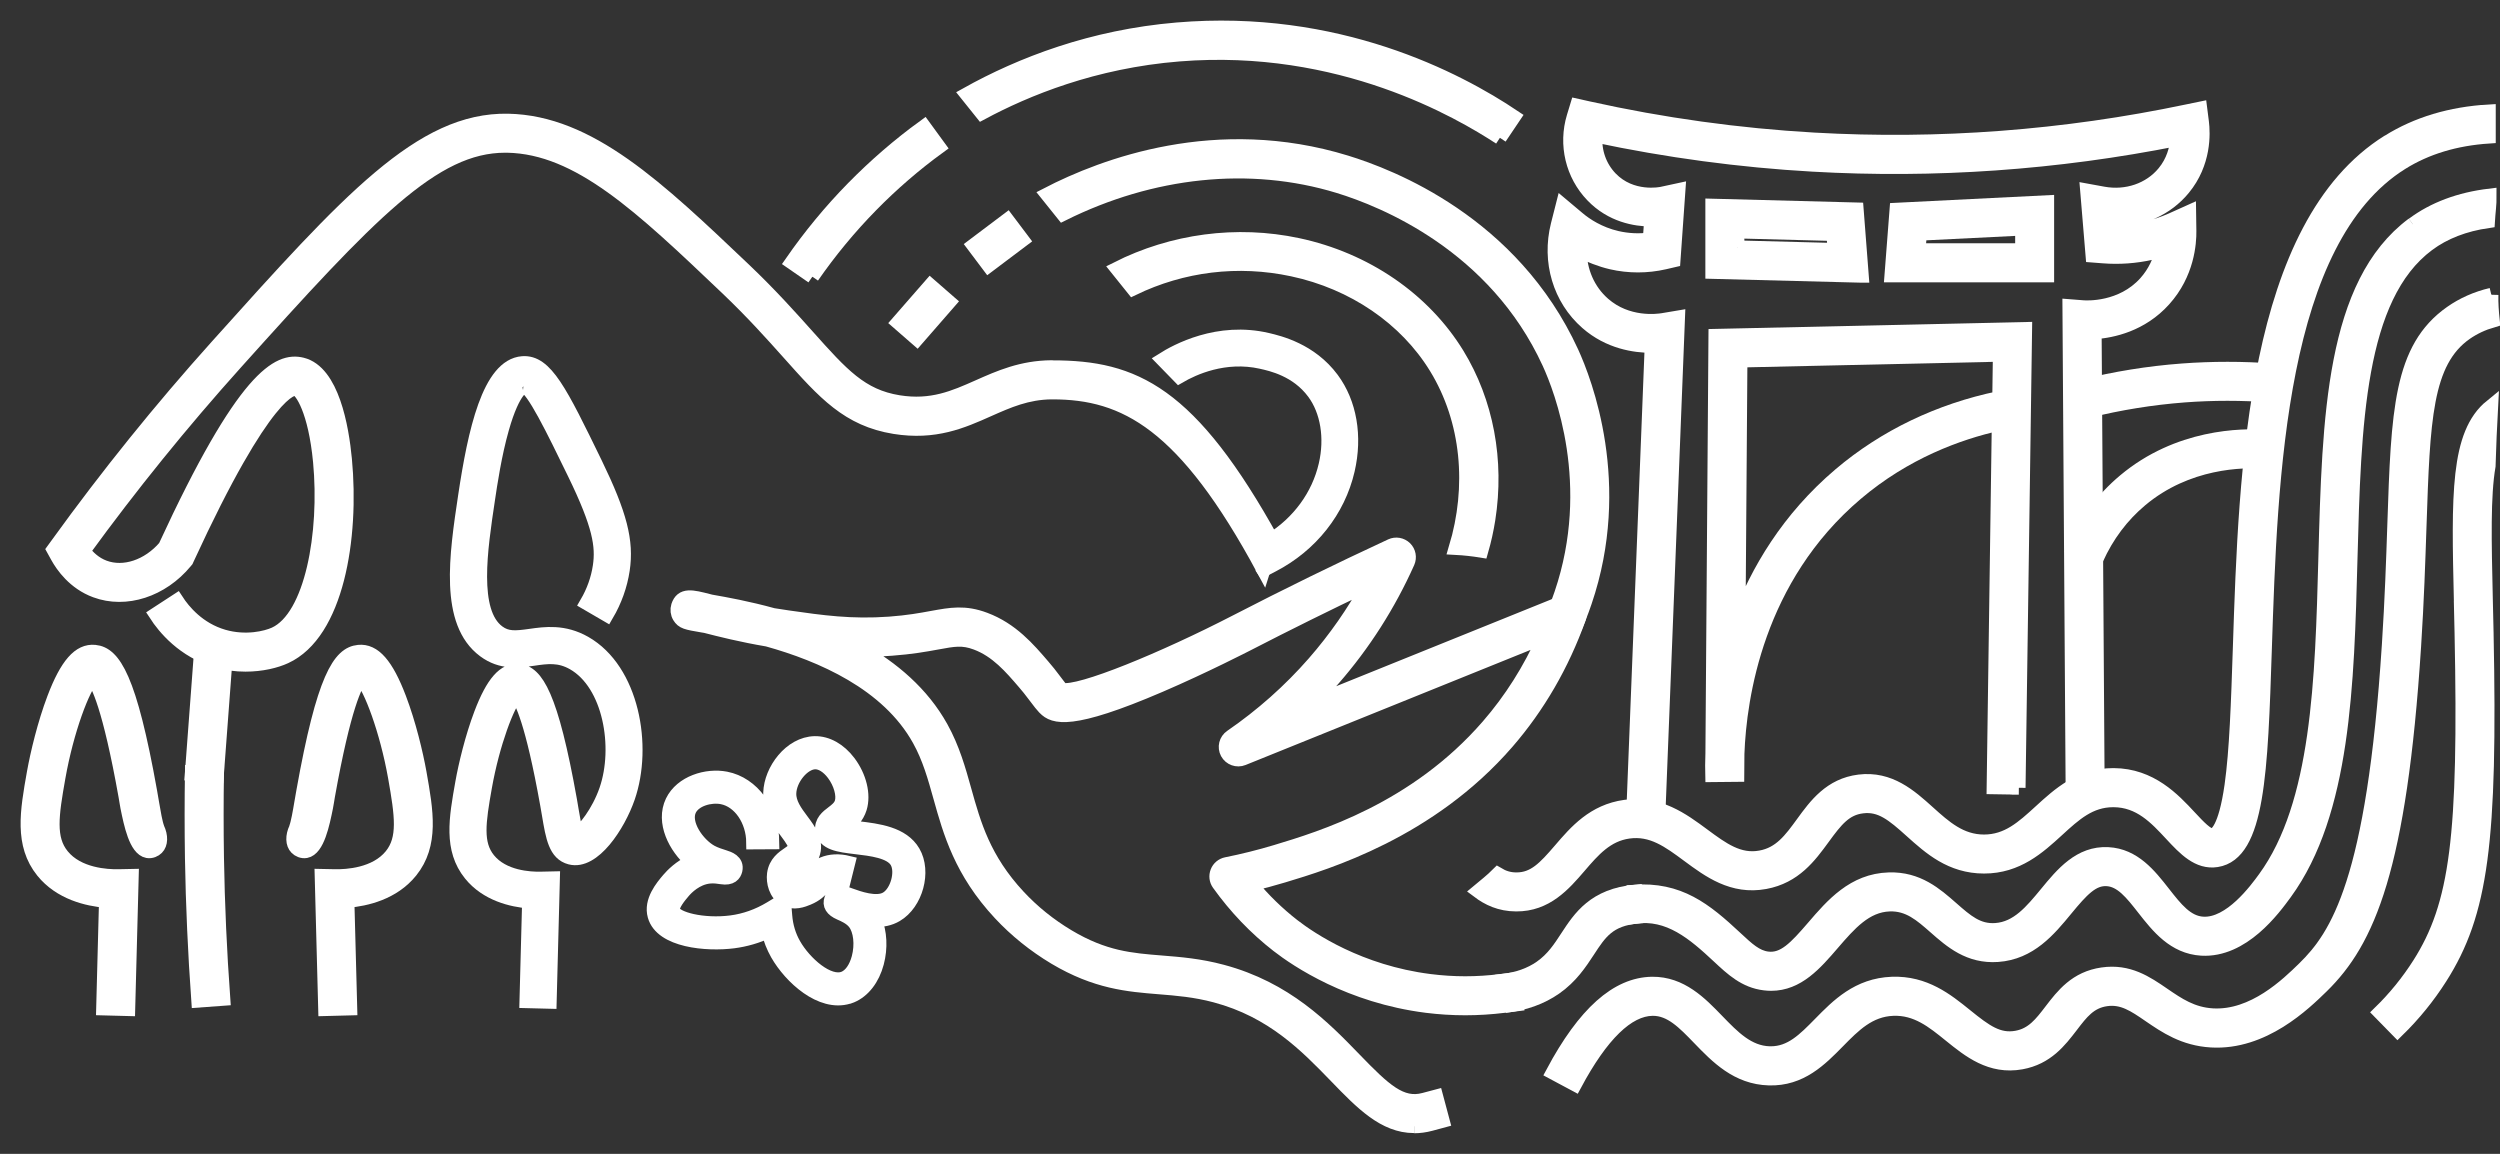
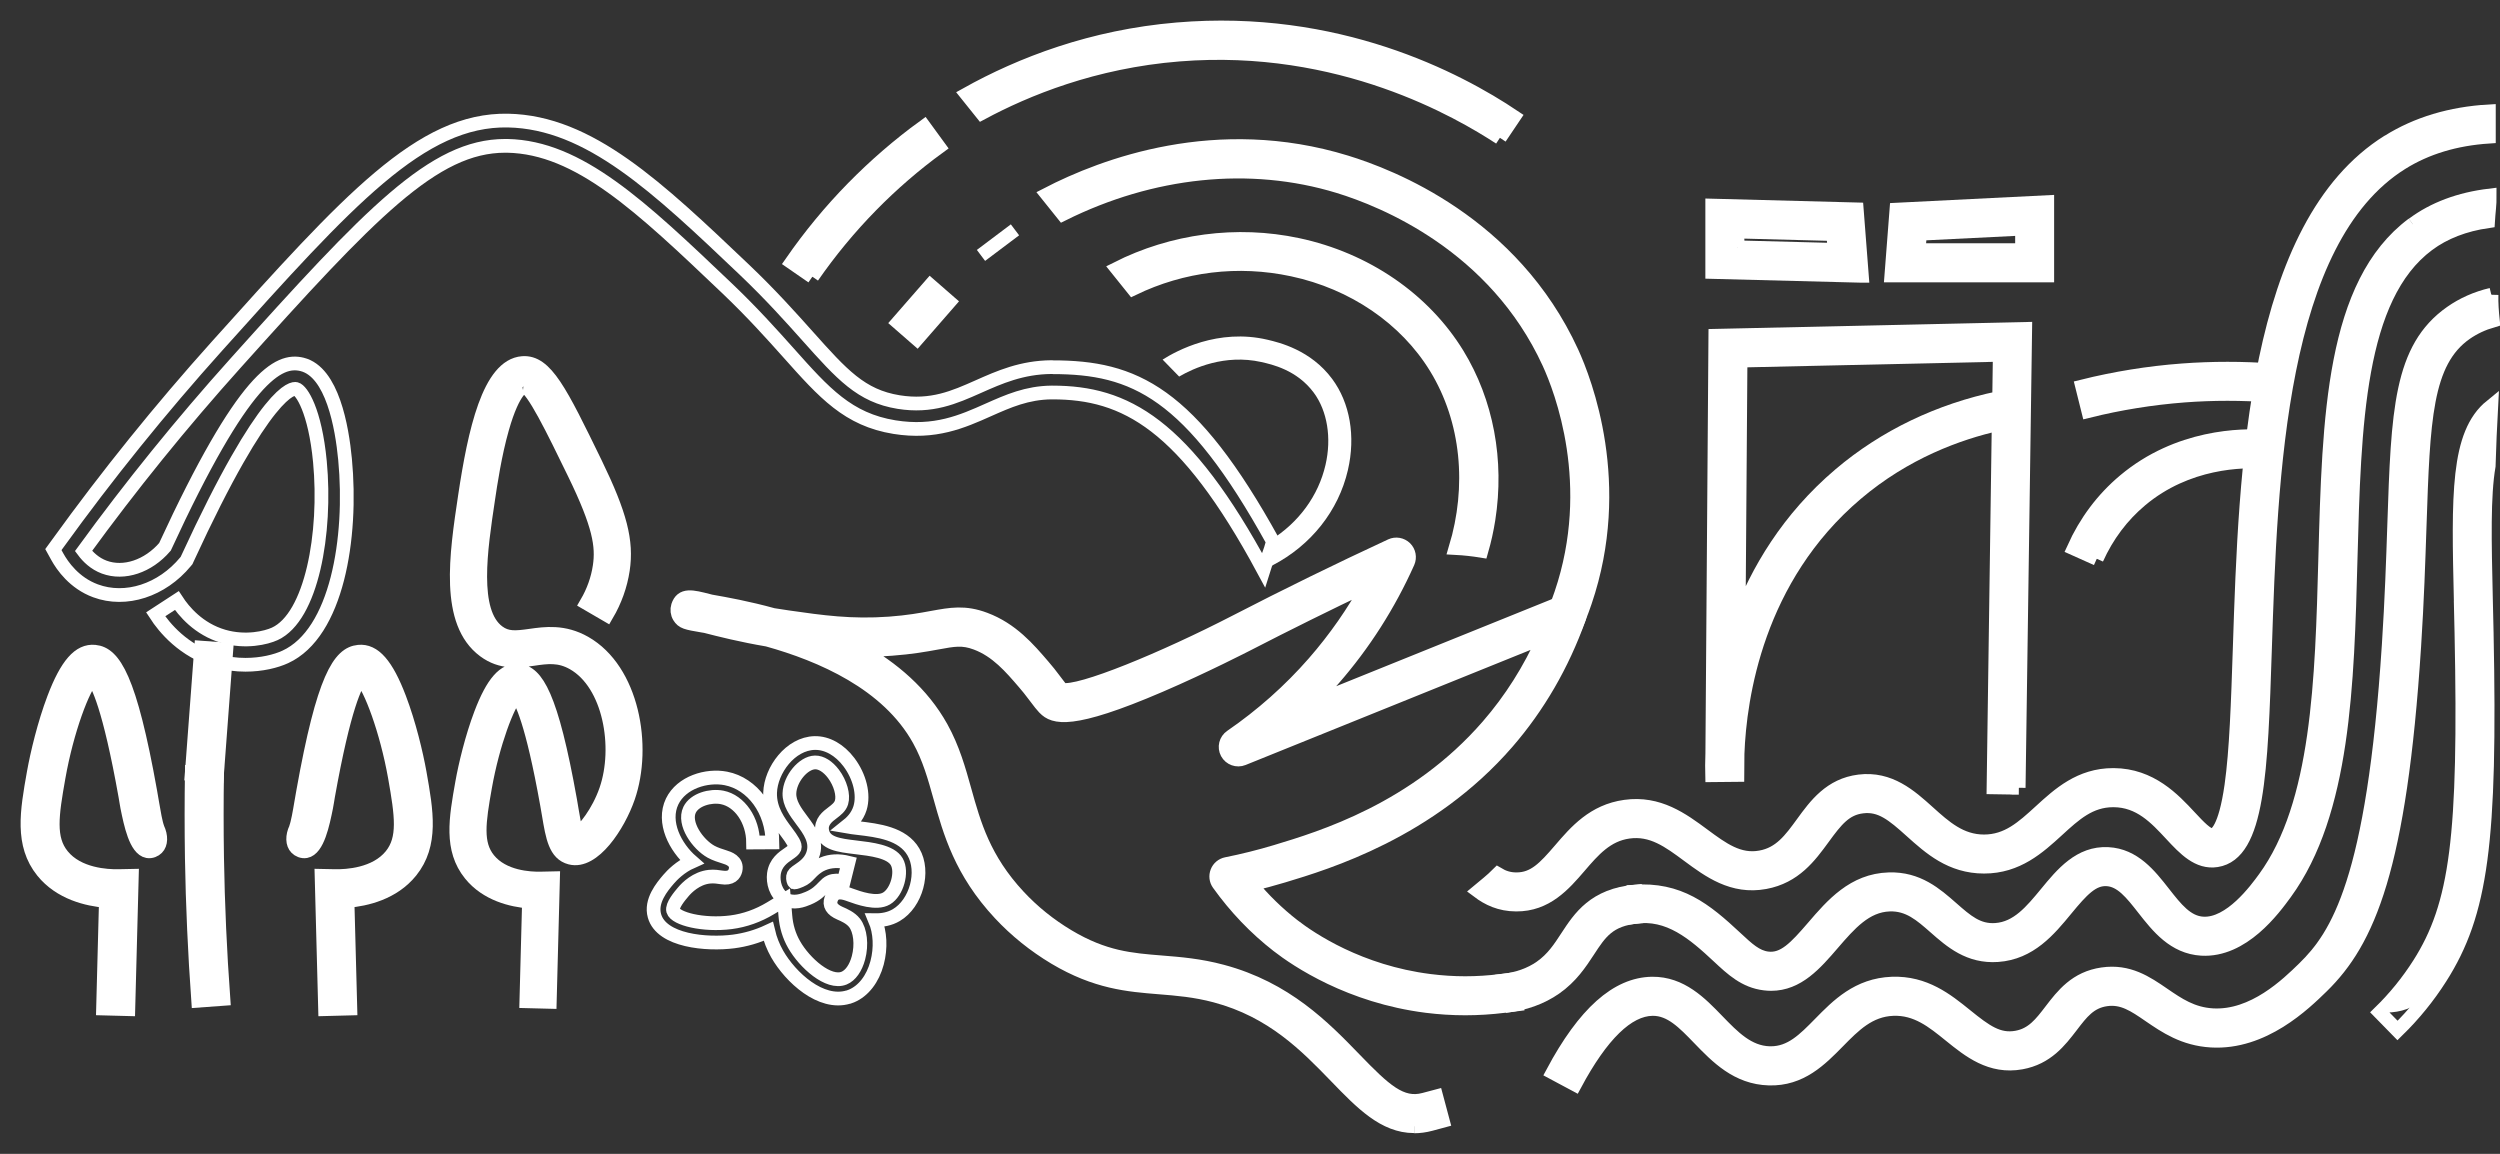
<svg xmlns="http://www.w3.org/2000/svg" width="91" height="42" viewBox="0 0 91 42" fill="none">
  <rect x="0" y="0" width="91" height="42" fill="#333333" stroke="none" />
  <path d="M20.012 36.468L19.159 36.446L19.255 32.818C18.631 32.767 17.715 32.556 17.122 31.821C16.39 30.915 16.59 29.794 16.821 28.494C16.937 27.842 17.177 26.84 17.5 25.987C17.932 24.846 18.359 24.36 18.883 24.413C19.529 24.478 20.067 25.289 20.754 29.134C20.778 29.268 20.798 29.396 20.819 29.518C20.871 29.828 20.934 30.204 21.001 30.367C21.251 30.226 21.779 29.57 22.062 28.75C22.596 27.2 22.2 24.899 20.867 24.141C20.355 23.851 19.919 23.911 19.415 23.985C18.869 24.062 18.249 24.149 17.625 23.686C16.234 22.652 16.602 20.21 16.925 18.055C17.276 15.711 17.8 13.306 19.021 13.215C19.868 13.154 20.398 14.239 21.676 16.865C22.578 18.722 22.829 19.701 22.673 20.741C22.588 21.309 22.391 21.864 22.086 22.384L21.349 21.955C21.599 21.527 21.759 21.076 21.828 20.613C21.938 19.879 21.824 19.124 20.906 17.237C20.128 15.638 19.395 14.129 19.076 14.064C19.078 14.064 18.702 14.109 18.279 15.602C18.011 16.544 17.853 17.608 17.768 18.181C17.494 20.003 17.152 22.27 18.133 23.001C18.458 23.243 18.771 23.213 19.293 23.14C19.842 23.062 20.524 22.965 21.288 23.399C23.022 24.387 23.512 27.157 22.866 29.028C22.515 30.044 21.603 31.443 20.756 31.22C20.215 31.078 20.114 30.482 19.976 29.658C19.955 29.54 19.935 29.414 19.911 29.282C19.372 26.268 18.974 25.496 18.804 25.299C18.485 25.614 17.938 27.068 17.658 28.642C17.426 29.946 17.319 30.71 17.784 31.285C18.31 31.937 19.287 31.988 19.683 31.979L20.13 31.969L20.012 36.468Z" fill="white" stroke="white" stroke-width="0.5" />
  <path d="M7.323 23.573L6.978 28.175L7.895 28.244L8.24 23.642L7.323 23.573Z" fill="white" stroke="white" stroke-width="0.5" />
  <path d="M5.739 30.147C5.668 29.973 5.599 29.566 5.542 29.231C5.52 29.101 5.497 28.963 5.471 28.817C4.73 24.667 4.149 23.791 3.452 23.723C2.887 23.666 2.428 24.19 1.961 25.421C1.612 26.343 1.354 27.423 1.228 28.126C0.978 29.53 0.765 30.74 1.553 31.717C2.195 32.511 3.184 32.737 3.854 32.794L3.751 36.71L4.671 36.734L4.799 31.88L4.317 31.89C3.891 31.898 2.837 31.843 2.268 31.14C1.766 30.521 1.884 29.694 2.134 28.289C2.434 26.59 3.026 25.02 3.369 24.681C3.554 24.892 3.982 25.725 4.563 28.979C4.592 29.136 4.6 29.219 4.632 29.384C4.756 29.993 4.941 30.905 5.37 30.984C5.506 31.008 5.64 30.945 5.715 30.868C5.865 30.718 5.873 30.434 5.737 30.147" fill="white" />
  <path d="M5.739 30.147C5.668 29.973 5.599 29.566 5.542 29.231C5.52 29.101 5.497 28.963 5.471 28.817C4.73 24.667 4.149 23.791 3.452 23.723C2.887 23.666 2.428 24.19 1.961 25.421C1.612 26.343 1.354 27.423 1.228 28.126C0.978 29.53 0.765 30.74 1.553 31.717C2.195 32.511 3.184 32.737 3.854 32.794L3.751 36.71L4.671 36.734L4.799 31.88L4.317 31.89C3.891 31.898 2.837 31.843 2.268 31.14C1.766 30.521 1.884 29.694 2.134 28.289C2.434 26.59 3.026 25.02 3.369 24.681C3.554 24.892 3.982 25.725 4.563 28.979C4.592 29.136 4.6 29.219 4.632 29.384C4.756 29.993 4.941 30.905 5.37 30.984C5.506 31.008 5.64 30.945 5.715 30.868C5.865 30.718 5.873 30.434 5.737 30.147" stroke="white" stroke-width="0.5" />
  <path d="M73.484 28.675L72.564 28.66L72.751 15.429C71.28 15.758 69.344 16.463 67.567 17.972C63.947 21.045 63.324 25.372 63.247 27.436L63.241 28.209L62.321 28.218C62.316 28.014 62.314 27.746 62.327 27.427L62.438 12.222L73.718 11.972L73.48 28.675H73.484ZM63.356 13.124L63.287 22.581C63.96 20.783 65.089 18.872 66.976 17.271C68.601 15.892 70.596 14.935 72.769 14.486L72.791 12.916L63.358 13.126L63.356 13.124Z" fill="white" stroke="white" stroke-width="0.5" />
  <path d="M76.013 14.962L75.79 14.068C76.984 13.771 78.209 13.572 79.434 13.481C80.525 13.4 81.634 13.4 82.725 13.481L82.656 14.399C81.609 14.32 80.549 14.32 79.503 14.399C78.331 14.489 77.155 14.678 76.013 14.962Z" fill="white" stroke="white" stroke-width="0.5" />
  <path d="M76.322 20.34L75.481 19.963C75.918 18.992 76.54 18.161 77.332 17.497C79.284 15.86 81.591 15.829 82.493 15.894L82.428 16.812C81.638 16.755 79.617 16.78 77.923 18.202C77.239 18.776 76.7 19.495 76.32 20.338" fill="white" />
  <path d="M76.322 20.34L75.481 19.963C75.918 18.992 76.54 18.161 77.332 17.497C79.284 15.86 81.591 15.829 82.493 15.894L82.428 16.812C81.638 16.755 79.617 16.78 77.923 18.202C77.239 18.776 76.7 19.495 76.32 20.338" stroke="white" stroke-width="0.5" />
  <path d="M67.771 10.04L62.325 9.9V7.483L67.586 7.621L67.773 10.04H67.771ZM63.245 9.002L66.776 9.094L66.731 8.521L63.245 8.429V9.004V9.002Z" fill="white" stroke="white" stroke-width="0.5" />
  <path d="M74.52 10.026H68.845L69.03 7.631L74.52 7.357V10.026ZM69.84 9.106H73.602V8.324L69.887 8.509L69.84 9.104V9.106Z" fill="white" stroke="white" stroke-width="0.5" />
-   <path d="M38.314 13.363H38.272C37.187 13.373 36.385 13.729 35.609 14.074C34.735 14.462 33.911 14.828 32.71 14.635C31.343 14.413 30.651 13.637 29.393 12.23C28.798 11.564 28.057 10.733 27.086 9.809C23.937 6.815 21.451 4.448 18.492 4.389C15.329 4.328 12.688 7.264 7.899 12.598C5.847 14.883 3.901 17.296 2.114 19.77L1.943 20.005L2.084 20.261C2.272 20.602 2.703 21.22 3.477 21.506C4.578 21.915 5.894 21.488 6.753 20.448L6.792 20.401L6.816 20.347C9.694 14.092 10.676 14.131 10.775 14.158C10.974 14.206 11.468 14.941 11.645 16.806C11.89 19.402 11.344 22.457 10.001 23.073C9.688 23.217 8.941 23.398 8.135 23.164C7.222 22.9 6.68 22.234 6.436 21.86L5.665 22.362C5.977 22.843 6.68 23.702 7.879 24.049C8.24 24.155 8.6 24.198 8.937 24.198C9.526 24.198 10.046 24.068 10.385 23.911C12.266 23.048 12.831 19.579 12.56 16.721C12.449 15.547 12.097 13.536 10.995 13.264C10.137 13.053 8.876 13.68 6.004 19.906C5.394 20.615 4.513 20.911 3.794 20.643C3.444 20.513 3.199 20.269 3.04 20.056C4.757 17.696 6.619 15.395 8.579 13.213C13.483 7.753 15.788 5.309 18.386 5.309C18.415 5.309 18.443 5.309 18.469 5.309C21.069 5.362 23.326 7.507 26.446 10.477C27.39 11.375 28.087 12.157 28.703 12.845C30.007 14.308 30.87 15.273 32.56 15.547C34.031 15.784 35.022 15.346 35.978 14.919C36.7 14.598 37.384 14.296 38.276 14.287C38.288 14.287 38.298 14.287 38.31 14.287C40.947 14.287 43.116 15.409 45.99 20.747C46.114 20.345 46.23 20.123 46.336 19.711C43.329 14.263 41.278 13.367 38.312 13.367" fill="white" />
  <path d="M38.314 13.363H38.272C37.187 13.373 36.385 13.729 35.609 14.074C34.735 14.462 33.911 14.828 32.71 14.635C31.343 14.413 30.651 13.637 29.393 12.23C28.798 11.564 28.057 10.733 27.086 9.809C23.937 6.815 21.451 4.448 18.492 4.389C15.329 4.328 12.688 7.264 7.899 12.598C5.847 14.883 3.901 17.296 2.114 19.77L1.943 20.005L2.084 20.261C2.272 20.602 2.703 21.22 3.477 21.506C4.578 21.915 5.894 21.488 6.753 20.448L6.792 20.401L6.816 20.347C9.694 14.092 10.676 14.131 10.775 14.158C10.974 14.206 11.468 14.941 11.645 16.806C11.89 19.402 11.344 22.457 10.001 23.073C9.688 23.217 8.941 23.398 8.135 23.164C7.222 22.9 6.68 22.234 6.436 21.86L5.665 22.362C5.977 22.843 6.68 23.702 7.879 24.049C8.24 24.155 8.6 24.198 8.937 24.198C9.526 24.198 10.046 24.068 10.385 23.911C12.266 23.048 12.831 19.579 12.56 16.721C12.449 15.547 12.097 13.536 10.995 13.264C10.137 13.053 8.876 13.68 6.004 19.906C5.394 20.615 4.513 20.911 3.794 20.643C3.444 20.513 3.199 20.269 3.04 20.056C4.757 17.696 6.619 15.395 8.579 13.213C13.483 7.753 15.788 5.309 18.386 5.309C18.415 5.309 18.443 5.309 18.469 5.309C21.069 5.362 23.326 7.507 26.446 10.477C27.39 11.375 28.087 12.157 28.703 12.845C30.007 14.308 30.87 15.273 32.56 15.547C34.031 15.784 35.022 15.346 35.978 14.919C36.7 14.598 37.384 14.296 38.276 14.287C38.288 14.287 38.298 14.287 38.31 14.287C40.947 14.287 43.116 15.409 45.99 20.747C46.114 20.345 46.23 20.123 46.336 19.711C43.329 14.263 41.278 13.367 38.312 13.367" stroke="white" stroke-width="0.5" />
-   <path d="M60.367 29.607L59.447 29.57L60.117 12.593H60.109C59.509 12.593 58.569 12.459 57.763 11.752C56.771 10.885 56.363 9.518 56.698 8.186L56.879 7.473L57.442 7.946C57.726 8.186 58.203 8.503 58.859 8.655C59.247 8.744 59.652 8.765 60.048 8.714L60.099 7.995C59.53 7.993 58.662 7.849 57.962 7.121C57.232 6.364 56.97 5.265 57.277 4.251L57.401 3.843L57.817 3.936C60.515 4.536 63.279 4.92 66.03 5.076C70.559 5.334 75.125 4.991 79.602 4.05L80.092 3.949L80.155 4.444C80.207 4.861 80.248 5.931 79.478 6.865C78.873 7.601 77.953 8.013 76.98 8.003L77.016 8.431C77.382 8.431 77.746 8.391 78.101 8.312C78.426 8.239 78.745 8.133 79.05 7.997L79.688 7.71L79.698 8.409C79.704 8.846 79.629 9.961 78.773 10.91C77.947 11.83 76.885 12.051 76.249 12.096L76.36 28.896L75.44 28.902L75.323 11.141L75.822 11.18C75.962 11.192 77.226 11.257 78.091 10.296C78.444 9.904 78.619 9.471 78.702 9.108C78.57 9.146 78.436 9.183 78.302 9.211C77.731 9.339 77.142 9.382 76.555 9.335L76.165 9.305L75.968 6.934L76.559 7.042C77.409 7.197 78.254 6.906 78.767 6.282C79.105 5.874 79.218 5.415 79.249 5.066C74.868 5.939 70.405 6.252 65.979 5.998C63.334 5.848 60.681 5.49 58.081 4.938C58.035 5.504 58.228 6.069 58.628 6.486C59.388 7.276 60.454 7.056 60.499 7.046L61.1 6.916L60.919 9.48L60.588 9.557C59.954 9.703 59.286 9.703 58.656 9.557C58.254 9.463 57.866 9.313 57.507 9.11C57.507 9.863 57.811 10.574 58.372 11.064C59.233 11.818 60.316 11.681 60.525 11.647L61.084 11.553L60.371 29.611L60.367 29.607Z" fill="white" stroke="white" stroke-width="0.5" />
  <path d="M86.935 5.149C82.031 8.212 81.739 17.09 81.526 23.572C81.459 25.583 81.402 27.32 81.223 28.589C80.994 30.206 80.648 30.385 80.547 30.401C80.35 30.432 80.027 30.082 79.71 29.743C79.111 29.099 78.288 28.218 76.939 28.209C76.933 28.209 76.927 28.209 76.921 28.209C75.716 28.209 74.945 28.914 74.266 29.536C73.626 30.121 73.074 30.625 72.219 30.627C71.364 30.627 70.791 30.111 70.186 29.566C69.529 28.975 68.786 28.307 67.675 28.443C66.627 28.573 66.087 29.31 65.613 29.962C65.178 30.559 64.801 31.078 64.082 31.207C63.294 31.352 62.694 30.909 62.002 30.397C61.238 29.832 60.375 29.192 59.154 29.363C58.006 29.522 57.36 30.273 56.792 30.935C56.223 31.598 55.839 32.006 55.201 32.006H55.191C54.931 32.006 54.718 31.933 54.523 31.817C54.299 32.042 54.047 32.237 53.804 32.44C54.167 32.713 54.602 32.924 55.187 32.926C56.284 32.934 56.928 32.191 57.49 31.537C57.998 30.945 58.48 30.387 59.28 30.275C60.131 30.157 60.744 30.612 61.455 31.138C62.211 31.697 63.066 32.331 64.248 32.113C65.329 31.914 65.875 31.167 66.359 30.505C66.84 29.843 67.169 29.432 67.791 29.357C68.451 29.276 68.898 29.643 69.572 30.251C70.248 30.858 71.012 31.547 72.221 31.547C73.431 31.547 74.205 30.84 74.888 30.216C75.523 29.633 76.074 29.132 76.923 29.132C76.927 29.132 76.931 29.132 76.935 29.132C77.888 29.138 78.473 29.765 79.037 30.373C79.517 30.889 80.014 31.421 80.691 31.313C82.2 31.073 82.298 28.102 82.446 23.607C82.653 17.33 82.935 8.736 87.422 5.935C88.32 5.374 89.382 5.054 90.595 4.974V4.052C89.204 4.135 87.979 4.501 86.935 5.153" fill="white" />
  <path d="M86.935 5.149C82.031 8.212 81.739 17.09 81.526 23.572C81.459 25.583 81.402 27.32 81.223 28.589C80.994 30.206 80.648 30.385 80.547 30.401C80.35 30.432 80.027 30.082 79.71 29.743C79.111 29.099 78.288 28.218 76.939 28.209C76.933 28.209 76.927 28.209 76.921 28.209C75.716 28.209 74.945 28.914 74.266 29.536C73.626 30.121 73.074 30.625 72.219 30.627C71.364 30.627 70.791 30.111 70.186 29.566C69.529 28.975 68.786 28.307 67.675 28.443C66.627 28.573 66.087 29.31 65.613 29.962C65.178 30.559 64.801 31.078 64.082 31.207C63.294 31.352 62.694 30.909 62.002 30.397C61.238 29.832 60.375 29.192 59.154 29.363C58.006 29.522 57.36 30.273 56.792 30.935C56.223 31.598 55.839 32.006 55.201 32.006H55.191C54.931 32.006 54.718 31.933 54.523 31.817C54.299 32.042 54.047 32.237 53.804 32.44C54.167 32.713 54.602 32.924 55.187 32.926C56.284 32.934 56.928 32.191 57.49 31.537C57.998 30.945 58.48 30.387 59.28 30.275C60.131 30.157 60.744 30.612 61.455 31.138C62.211 31.697 63.066 32.331 64.248 32.113C65.329 31.914 65.875 31.167 66.359 30.505C66.84 29.843 67.169 29.432 67.791 29.357C68.451 29.276 68.898 29.643 69.572 30.251C70.248 30.858 71.012 31.547 72.221 31.547C73.431 31.547 74.205 30.84 74.888 30.216C75.523 29.633 76.074 29.132 76.923 29.132C76.927 29.132 76.931 29.132 76.935 29.132C77.888 29.138 78.473 29.765 79.037 30.373C79.517 30.889 80.014 31.421 80.691 31.313C82.2 31.073 82.298 28.102 82.446 23.607C82.653 17.33 82.935 8.736 87.422 5.935C88.32 5.374 89.382 5.054 90.595 4.974V4.052C89.204 4.135 87.979 4.501 86.935 5.153" stroke="white" stroke-width="0.5" />
  <path d="M87.825 8.161C84.906 10.337 84.776 15.191 84.638 20.33C84.52 24.724 84.398 29.27 82.434 31.963C82.125 32.388 81.185 33.675 80.187 33.617C79.598 33.582 79.204 33.08 78.749 32.499C78.248 31.86 77.679 31.134 76.732 31.086C75.707 31.033 75.061 31.817 74.49 32.512C73.947 33.17 73.436 33.791 72.647 33.848C71.993 33.897 71.575 33.527 71.045 33.062C70.464 32.552 69.806 31.971 68.754 32.006C67.47 32.044 66.692 32.948 66.007 33.745C65.357 34.5 64.929 34.959 64.338 34.886C63.923 34.835 63.613 34.545 63.184 34.145C62.069 33.103 61.118 32.335 59.465 32.455L59.493 33.375C60.749 33.192 61.659 33.98 62.556 34.817C63.05 35.278 63.515 35.713 64.226 35.8C64.309 35.81 64.391 35.816 64.468 35.816C65.439 35.816 66.082 35.071 66.706 34.346C67.324 33.631 67.907 32.954 68.784 32.926C69.475 32.904 69.921 33.298 70.439 33.753C71.018 34.263 71.677 34.839 72.716 34.766C73.897 34.683 74.591 33.84 75.203 33.097C75.778 32.398 76.165 31.977 76.688 32.006C77.218 32.034 77.594 32.514 78.028 33.068C78.546 33.728 79.133 34.476 80.136 34.537C81.64 34.624 82.761 33.086 83.183 32.508C85.316 29.583 85.442 24.892 85.562 20.357C85.694 15.445 85.818 10.808 88.379 8.901C88.972 8.46 89.704 8.176 90.565 8.052C90.583 7.743 90.63 7.436 90.626 7.115C89.529 7.247 88.593 7.595 87.831 8.163" fill="white" />
  <path d="M87.825 8.161C84.906 10.337 84.776 15.191 84.638 20.33C84.52 24.724 84.398 29.27 82.434 31.963C82.125 32.388 81.185 33.675 80.187 33.617C79.598 33.582 79.204 33.08 78.749 32.499C78.248 31.86 77.679 31.134 76.732 31.086C75.707 31.033 75.061 31.817 74.49 32.512C73.947 33.17 73.436 33.791 72.647 33.848C71.993 33.897 71.575 33.527 71.045 33.062C70.464 32.552 69.806 31.971 68.754 32.006C67.47 32.044 66.692 32.948 66.007 33.745C65.357 34.5 64.929 34.959 64.338 34.886C63.923 34.835 63.613 34.545 63.184 34.145C62.069 33.103 61.118 32.335 59.465 32.455L59.493 33.375C60.749 33.192 61.659 33.98 62.556 34.817C63.05 35.278 63.515 35.713 64.226 35.8C64.309 35.81 64.391 35.816 64.468 35.816C65.439 35.816 66.082 35.071 66.706 34.346C67.324 33.631 67.907 32.954 68.784 32.926C69.475 32.904 69.921 33.298 70.439 33.753C71.018 34.263 71.677 34.839 72.716 34.766C73.897 34.683 74.591 33.84 75.203 33.097C75.778 32.398 76.165 31.977 76.688 32.006C77.218 32.034 77.594 32.514 78.028 33.068C78.546 33.728 79.133 34.476 80.136 34.537C81.64 34.624 82.761 33.086 83.183 32.508C85.316 29.583 85.442 24.892 85.562 20.357C85.694 15.445 85.818 10.808 88.379 8.901C88.972 8.46 89.704 8.176 90.565 8.052C90.583 7.743 90.63 7.436 90.626 7.115C89.529 7.247 88.593 7.595 87.831 8.163" stroke="white" stroke-width="0.5" />
  <path d="M90.683 10.727C90.138 10.857 89.649 11.074 89.218 11.377C87.364 12.679 87.287 14.966 87.148 19.118C87.106 20.385 87.057 21.821 86.951 23.46C86.393 32.099 85.066 34.072 83.868 35.244C83.271 35.827 82.026 37.043 80.535 36.954C79.791 36.909 79.286 36.564 78.749 36.196C78.126 35.768 77.48 35.327 76.531 35.463C75.562 35.601 75.081 36.231 74.656 36.785C74.297 37.255 73.986 37.661 73.407 37.766C72.741 37.888 72.272 37.543 71.561 36.968C70.86 36.401 70.064 35.761 68.87 35.804C67.63 35.851 66.893 36.602 66.241 37.267C65.678 37.84 65.191 38.335 64.458 38.335C64.444 38.335 64.427 38.335 64.413 38.335C63.629 38.313 63.087 37.75 62.51 37.155C61.892 36.515 61.19 35.792 60.137 35.804C58.858 35.822 57.671 36.879 56.516 39.04L57.328 39.475C58.299 37.663 59.248 36.739 60.15 36.726C60.156 36.726 60.162 36.726 60.168 36.726C60.816 36.726 61.295 37.222 61.85 37.797C62.498 38.467 63.231 39.227 64.391 39.259C65.549 39.294 66.267 38.56 66.901 37.915C67.484 37.322 68.035 36.761 68.908 36.726C69.761 36.694 70.354 37.175 70.986 37.687C71.677 38.246 72.461 38.879 73.578 38.676C74.508 38.506 74.977 37.89 75.394 37.348C75.772 36.852 76.07 36.462 76.667 36.377C77.26 36.292 77.691 36.586 78.235 36.96C78.822 37.362 79.489 37.819 80.488 37.878C82.387 37.99 83.88 36.529 84.518 35.906C86.204 34.258 87.356 31.614 87.878 23.523C87.985 21.868 88.032 20.424 88.075 19.15C88.205 15.293 88.274 13.17 89.754 12.132C90.045 11.929 90.374 11.775 90.74 11.669C90.707 11.352 90.683 11.036 90.691 10.729" fill="white" />
  <path d="M90.683 10.727C90.138 10.857 89.649 11.074 89.218 11.377C87.364 12.679 87.287 14.966 87.148 19.118C87.106 20.385 87.057 21.821 86.951 23.46C86.393 32.099 85.066 34.072 83.868 35.244C83.271 35.827 82.026 37.043 80.535 36.954C79.791 36.909 79.286 36.564 78.749 36.196C78.126 35.768 77.48 35.327 76.531 35.463C75.562 35.601 75.081 36.231 74.656 36.785C74.297 37.255 73.986 37.661 73.407 37.766C72.741 37.888 72.272 37.543 71.561 36.968C70.86 36.401 70.064 35.761 68.87 35.804C67.63 35.851 66.893 36.602 66.241 37.267C65.678 37.84 65.191 38.335 64.458 38.335C64.444 38.335 64.427 38.335 64.413 38.335C63.629 38.313 63.087 37.75 62.51 37.155C61.892 36.515 61.19 35.792 60.137 35.804C58.858 35.822 57.671 36.879 56.516 39.04L57.328 39.475C58.299 37.663 59.248 36.739 60.15 36.726C60.156 36.726 60.162 36.726 60.168 36.726C60.816 36.726 61.295 37.222 61.85 37.797C62.498 38.467 63.231 39.227 64.391 39.259C65.549 39.294 66.267 38.56 66.901 37.915C67.484 37.322 68.035 36.761 68.908 36.726C69.761 36.694 70.354 37.175 70.986 37.687C71.677 38.246 72.461 38.879 73.578 38.676C74.508 38.506 74.977 37.89 75.394 37.348C75.772 36.852 76.07 36.462 76.667 36.377C77.26 36.292 77.691 36.586 78.235 36.96C78.822 37.362 79.489 37.819 80.488 37.878C82.387 37.99 83.88 36.529 84.518 35.906C86.204 34.258 87.356 31.614 87.878 23.523C87.985 21.868 88.032 20.424 88.075 19.15C88.205 15.293 88.274 13.17 89.754 12.132C90.045 11.929 90.374 11.775 90.74 11.669C90.707 11.352 90.683 11.036 90.691 10.729" stroke="white" stroke-width="0.5" />
-   <path d="M89.569 21.856C89.577 22.234 89.588 22.628 89.596 23.038C89.746 30.456 89.429 32.934 88.056 35.093C87.652 35.727 87.172 36.32 86.626 36.852L87.27 37.51C87.865 36.929 88.391 36.282 88.832 35.587C90.325 33.241 90.67 30.657 90.516 23.018C90.508 22.605 90.498 22.211 90.489 21.834C90.439 19.66 90.402 18.051 90.589 16.961C90.613 16.229 90.64 15.496 90.68 14.781C89.431 15.795 89.482 18.023 89.571 21.856" fill="white" />
+   <path d="M89.569 21.856C89.577 22.234 89.588 22.628 89.596 23.038C89.746 30.456 89.429 32.934 88.056 35.093C87.652 35.727 87.172 36.32 86.626 36.852C87.865 36.929 88.391 36.282 88.832 35.587C90.325 33.241 90.67 30.657 90.516 23.018C90.508 22.605 90.498 22.211 90.489 21.834C90.439 19.66 90.402 18.051 90.589 16.961C90.613 16.229 90.64 15.496 90.68 14.781C89.431 15.795 89.482 18.023 89.571 21.856" fill="white" />
  <path d="M89.569 21.856C89.577 22.234 89.588 22.628 89.596 23.038C89.746 30.456 89.429 32.934 88.056 35.093C87.652 35.727 87.172 36.32 86.626 36.852L87.27 37.51C87.865 36.929 88.391 36.282 88.832 35.587C90.325 33.241 90.67 30.657 90.516 23.018C90.508 22.605 90.498 22.211 90.489 21.834C90.439 19.66 90.402 18.051 90.589 16.961C90.613 16.229 90.64 15.496 90.68 14.781C89.431 15.795 89.482 18.023 89.571 21.856" stroke="white" stroke-width="0.5" />
  <path d="M7.213 36.426C7.09 34.701 7.01 32.95 6.982 31.222C6.966 30.186 6.966 29.136 6.982 28.1L7.902 28.114C7.886 29.14 7.886 30.18 7.902 31.206C7.93 32.918 8.008 34.65 8.132 36.359L7.213 36.426Z" fill="white" stroke="white" stroke-width="0.5" />
-   <path d="M30.876 36.294C29.883 36.592 28.778 35.581 28.29 34.728C28.144 34.47 28.034 34.193 27.965 33.901C27.559 34.09 27.137 34.212 26.702 34.269C25.727 34.395 24.081 34.254 23.823 33.338C23.669 32.792 24.102 32.28 24.335 32.006C24.465 31.854 24.758 31.551 25.18 31.364C24.581 30.844 24.104 29.928 24.467 29.172C24.805 28.476 25.725 28.199 26.422 28.335C27.396 28.526 28.109 29.505 28.117 30.663L27.413 30.667C27.407 29.857 26.923 29.152 26.285 29.026C25.859 28.943 25.282 29.105 25.101 29.477C24.861 29.977 25.4 30.734 25.881 31.002C26.035 31.088 26.235 31.149 26.367 31.191C26.511 31.236 26.852 31.34 26.773 31.677C26.736 31.827 26.62 31.996 26.261 31.937C26.155 31.921 25.995 31.894 25.822 31.912C25.345 31.961 24.998 32.312 24.872 32.463C24.746 32.611 24.449 32.962 24.502 33.147C24.585 33.442 25.595 33.7 26.61 33.57C27.112 33.505 27.598 33.332 28.052 33.058L28.54 32.763L28.587 33.332C28.617 33.714 28.725 34.068 28.904 34.38C29.283 35.049 30.161 35.835 30.726 35.603C30.957 35.508 31.148 35.239 31.248 34.866C31.376 34.386 31.317 33.862 31.105 33.592C30.965 33.411 30.72 33.304 30.573 33.241C30.283 33.115 30.175 32.94 30.254 32.723C30.382 32.371 30.742 32.501 30.935 32.572C31.25 32.686 31.902 32.922 32.269 32.705C32.653 32.479 32.858 31.74 32.641 31.366C32.424 30.992 31.715 30.909 31.146 30.842C30.535 30.769 30.007 30.706 29.927 30.239C29.872 29.91 30.128 29.717 30.299 29.589C30.443 29.479 30.579 29.375 30.63 29.211C30.713 28.941 30.59 28.504 30.338 28.169C30.134 27.899 29.891 27.748 29.669 27.752C29.239 27.761 28.751 28.35 28.735 28.878C28.725 29.239 28.96 29.556 29.188 29.861C29.462 30.227 29.771 30.641 29.576 31.134C29.468 31.407 29.251 31.555 29.095 31.663C28.924 31.778 28.879 31.819 28.867 31.904C28.853 32.002 28.889 32.101 28.912 32.12C28.952 32.128 29.09 32.071 29.143 32.048C29.3 31.983 29.377 31.902 29.474 31.801C29.582 31.687 29.718 31.547 29.948 31.447C30.222 31.331 30.535 31.317 30.882 31.402L30.711 32.087C30.516 32.038 30.354 32.04 30.224 32.095C30.128 32.136 30.072 32.195 29.986 32.284C29.862 32.414 29.708 32.575 29.416 32.696C29.245 32.767 28.887 32.916 28.558 32.725C28.233 32.536 28.13 32.115 28.17 31.807C28.225 31.402 28.51 31.207 28.698 31.08C28.82 30.996 28.895 30.941 28.922 30.872C28.969 30.755 28.834 30.562 28.625 30.281C28.353 29.918 28.014 29.463 28.032 28.855C28.057 28.033 28.772 27.064 29.657 27.046C30.106 27.037 30.559 27.291 30.9 27.742C31.296 28.268 31.455 28.924 31.305 29.416C31.203 29.743 30.986 29.944 30.809 30.084C30.939 30.107 31.097 30.125 31.227 30.141C31.953 30.227 32.854 30.334 33.248 31.011C33.665 31.724 33.35 32.885 32.625 33.31C32.385 33.452 32.117 33.499 31.853 33.495C32.038 33.931 32.07 34.502 31.926 35.047C31.77 35.634 31.428 36.074 30.992 36.255C30.953 36.271 30.913 36.286 30.874 36.298" fill="white" />
  <path d="M30.876 36.294C29.883 36.592 28.778 35.581 28.29 34.728C28.144 34.47 28.034 34.193 27.965 33.901C27.559 34.09 27.137 34.212 26.702 34.269C25.727 34.395 24.081 34.254 23.823 33.338C23.669 32.792 24.102 32.28 24.335 32.006C24.465 31.854 24.758 31.551 25.18 31.364C24.581 30.844 24.104 29.928 24.467 29.172C24.805 28.476 25.725 28.199 26.422 28.335C27.396 28.526 28.109 29.505 28.117 30.663L27.413 30.667C27.407 29.857 26.923 29.152 26.285 29.026C25.859 28.943 25.282 29.105 25.101 29.477C24.861 29.977 25.4 30.734 25.881 31.002C26.035 31.088 26.235 31.149 26.367 31.191C26.511 31.236 26.852 31.34 26.773 31.677C26.736 31.827 26.62 31.996 26.261 31.937C26.155 31.921 25.995 31.894 25.822 31.912C25.345 31.961 24.998 32.312 24.872 32.463C24.746 32.611 24.449 32.962 24.502 33.147C24.585 33.442 25.595 33.7 26.61 33.57C27.112 33.505 27.598 33.332 28.052 33.058L28.54 32.763L28.587 33.332C28.617 33.714 28.725 34.068 28.904 34.38C29.283 35.049 30.161 35.835 30.726 35.603C30.957 35.508 31.148 35.239 31.248 34.866C31.376 34.386 31.317 33.862 31.105 33.592C30.965 33.411 30.72 33.304 30.573 33.241C30.283 33.115 30.175 32.94 30.254 32.723C30.382 32.371 30.742 32.501 30.935 32.572C31.25 32.686 31.902 32.922 32.269 32.705C32.653 32.479 32.858 31.74 32.641 31.366C32.424 30.992 31.715 30.909 31.146 30.842C30.535 30.769 30.007 30.706 29.927 30.239C29.872 29.91 30.128 29.717 30.299 29.589C30.443 29.479 30.579 29.375 30.63 29.211C30.713 28.941 30.59 28.504 30.338 28.169C30.134 27.899 29.891 27.748 29.669 27.752C29.239 27.761 28.751 28.35 28.735 28.878C28.725 29.239 28.96 29.556 29.188 29.861C29.462 30.227 29.771 30.641 29.576 31.134C29.468 31.407 29.251 31.555 29.095 31.663C28.924 31.778 28.879 31.819 28.867 31.904C28.853 32.002 28.889 32.101 28.912 32.12C28.952 32.128 29.09 32.071 29.143 32.048C29.3 31.983 29.377 31.902 29.474 31.801C29.582 31.687 29.718 31.547 29.948 31.447C30.222 31.331 30.535 31.317 30.882 31.402L30.711 32.087C30.516 32.038 30.354 32.04 30.224 32.095C30.128 32.136 30.072 32.195 29.986 32.284C29.862 32.414 29.708 32.575 29.416 32.696C29.245 32.767 28.887 32.916 28.558 32.725C28.233 32.536 28.13 32.115 28.17 31.807C28.225 31.402 28.51 31.207 28.698 31.08C28.82 30.996 28.895 30.941 28.922 30.872C28.969 30.755 28.834 30.562 28.625 30.281C28.353 29.918 28.014 29.463 28.032 28.855C28.057 28.033 28.772 27.064 29.657 27.046C30.106 27.037 30.559 27.291 30.9 27.742C31.296 28.268 31.455 28.924 31.305 29.416C31.203 29.743 30.986 29.944 30.809 30.084C30.939 30.107 31.097 30.125 31.227 30.141C31.953 30.227 32.854 30.334 33.248 31.011C33.665 31.724 33.35 32.885 32.625 33.31C32.385 33.452 32.117 33.499 31.853 33.495C32.038 33.931 32.07 34.502 31.926 35.047C31.77 35.634 31.428 36.074 30.992 36.255C30.953 36.271 30.913 36.286 30.874 36.298" stroke="white" stroke-width="0.5" />
  <path d="M45.91 13.178C46.286 13.262 47.206 13.463 47.82 14.292C48.316 14.96 48.476 15.945 48.248 16.924C47.989 18.047 47.271 19.024 46.258 19.654C46.248 19.638 46.238 19.623 46.227 19.609C46.169 19.991 46.049 20.349 45.971 20.722L45.99 20.749L46.321 20.578C47.72 19.853 48.722 18.59 49.063 17.113C49.349 15.88 49.14 14.669 48.492 13.794C47.708 12.736 46.556 12.466 46.144 12.368C44.332 11.939 42.819 12.774 42.319 13.089L42.921 13.707C43.438 13.406 44.574 12.88 45.913 13.178" fill="white" />
-   <path d="M45.91 13.178C46.286 13.262 47.206 13.463 47.82 14.292C48.316 14.96 48.476 15.945 48.248 16.924C47.989 18.047 47.271 19.024 46.258 19.654C46.248 19.638 46.238 19.623 46.227 19.609C46.169 19.991 46.049 20.349 45.971 20.722L45.99 20.749L46.321 20.578C47.72 19.853 48.722 18.59 49.063 17.113C49.349 15.88 49.14 14.669 48.492 13.794C47.708 12.736 46.556 12.466 46.144 12.368C44.332 11.939 42.819 12.774 42.319 13.089L42.921 13.707C43.438 13.406 44.574 12.88 45.913 13.178" stroke="white" stroke-width="0.5" />
  <path d="M54.18 18.904C54.517 16.764 54.115 14.629 53.051 12.892C51.822 10.889 49.703 9.437 47.239 8.913C45.017 8.44 42.681 8.754 40.654 9.778L41.241 10.509C43.045 9.638 45.062 9.388 47.047 9.813C49.265 10.286 51.168 11.584 52.265 13.373C53.453 15.311 53.656 17.722 52.984 19.948C53.299 19.965 53.611 19.999 53.926 20.05C54.034 19.674 54.119 19.29 54.18 18.904Z" fill="white" stroke="white" stroke-width="0.5" />
  <path d="M56.381 13.211C56.826 14.18 58.173 17.651 56.824 21.616C56.706 21.961 56.568 22.309 56.416 22.652C56.584 22.646 56.755 22.68 56.909 22.758C57.041 22.825 57.155 22.918 57.257 23.026C57.421 22.656 57.569 22.282 57.695 21.911C59.154 17.625 57.697 13.873 57.218 12.825C55.049 8.096 50.608 6.398 48.996 5.903C44.291 4.458 40.178 6.008 38.112 7.077L38.687 7.794C41.911 6.193 45.482 5.793 48.725 6.784C50.373 7.288 54.413 8.923 56.381 13.211Z" fill="white" stroke="white" stroke-width="0.5" />
  <path d="M54.596 5.015L55.11 4.251C53.026 2.852 48.661 0.577 42.847 1.068C39.748 1.33 37.172 2.322 35.184 3.431L35.734 4.117C37.343 3.254 39.803 2.236 42.925 1.986C48.799 1.515 53.142 4.068 54.596 5.017" fill="white" />
  <path d="M54.596 5.015L55.11 4.251C53.026 2.852 48.661 0.577 42.847 1.068C39.748 1.33 37.172 2.322 35.184 3.431L35.734 4.117C37.343 3.254 39.803 2.236 42.925 1.986C48.799 1.515 53.142 4.068 54.596 5.017" stroke="white" stroke-width="0.5" />
  <path d="M29.569 10.073L28.811 9.549C29.478 8.588 30.229 7.676 31.048 6.841C31.846 6.029 32.715 5.275 33.638 4.605L34.18 5.348C33.3 5.988 32.468 6.707 31.706 7.485C30.924 8.283 30.205 9.153 29.569 10.071" fill="white" />
  <path d="M29.569 10.073L28.811 9.549C29.478 8.588 30.229 7.676 31.048 6.841C31.846 6.029 32.715 5.275 33.638 4.605L34.18 5.348C33.3 5.988 32.468 6.707 31.706 7.485C30.924 8.283 30.205 9.153 29.569 10.071" stroke="white" stroke-width="0.5" />
  <path d="M36.945 8.366C36.533 8.677 36.12 8.988 35.708 9.297L36.945 8.366Z" fill="white" stroke="white" stroke-width="0.5" />
-   <path d="M36.667 8.002L35.431 8.933L35.984 9.668L37.221 8.737L36.667 8.002Z" fill="white" stroke="white" stroke-width="0.5" />
  <path d="M34.208 10.69C33.816 11.139 33.424 11.59 33.032 12.039L34.208 10.69Z" fill="white" stroke="white" stroke-width="0.5" />
  <path d="M33.862 10.389L32.685 11.737L33.379 12.342L34.555 10.993L33.862 10.389Z" fill="white" stroke="white" stroke-width="0.5" />
  <path d="M54.789 36.619L54.684 35.705C55.232 35.642 55.703 35.475 56.083 35.209C56.52 34.904 56.774 34.516 57.04 34.108C57.507 33.395 58.035 32.587 59.532 32.449L59.617 33.365C58.561 33.462 58.246 33.944 57.81 34.612C57.519 35.055 57.192 35.556 56.609 35.963C56.103 36.316 55.49 36.537 54.787 36.619" fill="white" />
  <path d="M54.789 36.619L54.684 35.705C55.232 35.642 55.703 35.475 56.083 35.209C56.52 34.904 56.774 34.516 57.04 34.108C57.507 33.395 58.035 32.587 59.532 32.449L59.617 33.365C58.561 33.462 58.246 33.944 57.81 34.612C57.519 35.055 57.192 35.556 56.609 35.963C56.103 36.316 55.49 36.537 54.787 36.619" stroke="white" stroke-width="0.5" />
  <path d="M51.472 40.994C50.385 40.994 49.567 40.149 48.638 39.19C47.552 38.069 46.321 36.797 44.237 36.243C43.497 36.046 42.839 35.993 42.202 35.942C41.07 35.851 39.9 35.758 38.399 34.864C37.652 34.417 36.977 33.874 36.398 33.253C34.978 31.73 34.576 30.289 34.221 29.018C34.016 28.285 33.823 27.59 33.453 26.926C32.312 24.87 29.888 23.83 27.938 23.286C26.98 23.123 26.206 22.928 25.68 22.792C25.637 22.786 25.598 22.778 25.56 22.772C24.985 22.674 24.847 22.65 24.723 22.445C24.654 22.331 24.638 22.187 24.678 22.059C24.822 21.62 25.186 21.714 25.787 21.868C25.816 21.876 25.844 21.882 25.873 21.89C26.411 21.984 27.221 22.13 28.141 22.384C28.316 22.412 28.497 22.441 28.682 22.467C29.917 22.644 30.983 22.796 32.381 22.695C33.051 22.646 33.536 22.557 33.926 22.485C34.617 22.36 35.117 22.266 35.848 22.54C36.823 22.904 37.436 23.619 37.977 24.251C38.121 24.419 38.243 24.57 38.35 24.716C38.533 24.962 38.616 25.061 38.653 25.102C39.268 25.264 42.395 23.964 44.976 22.632C46.812 21.683 48.716 20.751 50.633 19.861C50.808 19.78 51.013 19.817 51.151 19.951C51.287 20.085 51.326 20.29 51.249 20.466C50.556 22.016 49.642 23.45 48.529 24.724C48.252 25.041 47.964 25.346 47.666 25.64L56.873 21.923C57.042 21.856 57.235 21.892 57.365 22.018C57.495 22.144 57.539 22.335 57.478 22.506C56.871 24.204 55.989 25.723 54.86 27.025C52.041 30.273 48.303 31.401 46.705 31.882C46.321 31.998 45.929 32.103 45.537 32.197C45.998 32.755 46.512 33.255 47.074 33.692C47.714 34.187 49.477 35.378 52.037 35.703C52.91 35.814 53.759 35.814 54.639 35.703L55.096 35.646L55.212 36.56L54.754 36.617C53.798 36.736 52.871 36.736 51.921 36.617C49.136 36.263 47.211 34.963 46.512 34.421C45.695 33.787 44.972 33.029 44.357 32.17C44.265 32.042 44.247 31.88 44.304 31.734C44.361 31.587 44.489 31.482 44.641 31.451C45.244 31.331 45.85 31.179 46.439 31.002C48.088 30.505 51.521 29.469 54.163 26.424C54.994 25.467 55.681 24.381 56.215 23.184L45.246 27.614C45.029 27.702 44.779 27.612 44.667 27.405C44.556 27.198 44.619 26.94 44.814 26.808C45.929 26.042 46.946 25.14 47.834 24.123C48.602 23.243 49.27 22.284 49.831 21.259C48.33 21.972 46.845 22.707 45.401 23.452C45.384 23.46 43.841 24.257 42.226 24.951C38.972 26.351 38.352 26.113 38.025 25.778L38.001 25.754C37.946 25.697 37.855 25.589 37.615 25.268C37.52 25.14 37.412 25.004 37.282 24.854C36.79 24.281 36.282 23.688 35.531 23.408C35.037 23.223 34.725 23.282 34.097 23.398C33.687 23.473 33.173 23.566 32.454 23.619C32.047 23.649 31.664 23.657 31.302 23.651C32.484 24.32 33.571 25.23 34.266 26.483C34.688 27.243 34.905 28.021 35.115 28.774C35.458 30.001 35.811 31.268 37.079 32.629C37.599 33.188 38.204 33.675 38.878 34.078C40.195 34.864 41.164 34.941 42.283 35.03C42.961 35.085 43.662 35.14 44.48 35.359C46.81 35.979 48.194 37.407 49.305 38.554C50.391 39.676 50.999 40.251 51.836 40.027L52.28 39.909L52.518 40.799L52.073 40.919C51.864 40.974 51.667 41 51.476 41" fill="white" />
  <path d="M51.472 40.994C50.385 40.994 49.567 40.149 48.638 39.19C47.552 38.069 46.321 36.797 44.237 36.243C43.497 36.046 42.839 35.993 42.202 35.942C41.07 35.851 39.9 35.758 38.399 34.864C37.652 34.417 36.977 33.874 36.398 33.253C34.978 31.73 34.576 30.289 34.221 29.018C34.016 28.285 33.823 27.59 33.453 26.926C32.312 24.87 29.888 23.83 27.938 23.286C26.98 23.123 26.206 22.928 25.68 22.792C25.637 22.786 25.598 22.778 25.56 22.772C24.985 22.674 24.847 22.65 24.723 22.445C24.654 22.331 24.638 22.187 24.678 22.059C24.822 21.62 25.186 21.714 25.787 21.868C25.816 21.876 25.844 21.882 25.873 21.89C26.411 21.984 27.221 22.13 28.141 22.384C28.316 22.412 28.497 22.441 28.682 22.467C29.917 22.644 30.983 22.796 32.381 22.695C33.051 22.646 33.536 22.557 33.926 22.485C34.617 22.36 35.117 22.266 35.848 22.54C36.823 22.904 37.436 23.619 37.977 24.251C38.121 24.419 38.243 24.57 38.35 24.716C38.533 24.962 38.616 25.061 38.653 25.102C39.268 25.264 42.395 23.964 44.976 22.632C46.812 21.683 48.716 20.751 50.633 19.861C50.808 19.78 51.013 19.817 51.151 19.951C51.287 20.085 51.326 20.29 51.249 20.466C50.556 22.016 49.642 23.45 48.529 24.724C48.252 25.041 47.964 25.346 47.666 25.64L56.873 21.923C57.042 21.856 57.235 21.892 57.365 22.018C57.495 22.144 57.539 22.335 57.478 22.506C56.871 24.204 55.989 25.723 54.86 27.025C52.041 30.273 48.303 31.401 46.705 31.882C46.321 31.998 45.929 32.103 45.537 32.197C45.998 32.755 46.512 33.255 47.074 33.692C47.714 34.187 49.477 35.378 52.037 35.703C52.91 35.814 53.759 35.814 54.639 35.703L55.096 35.646L55.212 36.56L54.754 36.617C53.798 36.736 52.871 36.736 51.921 36.617C49.136 36.263 47.211 34.963 46.512 34.421C45.695 33.787 44.972 33.029 44.357 32.17C44.265 32.042 44.247 31.88 44.304 31.734C44.361 31.587 44.489 31.482 44.641 31.451C45.244 31.331 45.85 31.179 46.439 31.002C48.088 30.505 51.521 29.469 54.163 26.424C54.994 25.467 55.681 24.381 56.215 23.184L45.246 27.614C45.029 27.702 44.779 27.612 44.667 27.405C44.556 27.198 44.619 26.94 44.814 26.808C45.929 26.042 46.946 25.14 47.834 24.123C48.602 23.243 49.27 22.284 49.831 21.259C48.33 21.972 46.845 22.707 45.401 23.452C45.384 23.46 43.841 24.257 42.226 24.951C38.972 26.351 38.352 26.113 38.025 25.778L38.001 25.754C37.946 25.697 37.855 25.589 37.615 25.268C37.52 25.14 37.412 25.004 37.282 24.854C36.79 24.281 36.282 23.688 35.531 23.408C35.037 23.223 34.725 23.282 34.097 23.398C33.687 23.473 33.173 23.566 32.454 23.619C32.047 23.649 31.664 23.657 31.302 23.651C32.484 24.32 33.571 25.23 34.266 26.483C34.688 27.243 34.905 28.021 35.115 28.774C35.458 30.001 35.811 31.268 37.079 32.629C37.599 33.188 38.204 33.675 38.878 34.078C40.195 34.864 41.164 34.941 42.283 35.03C42.961 35.085 43.662 35.14 44.48 35.359C46.81 35.979 48.194 37.407 49.305 38.554C50.391 39.676 50.999 40.251 51.836 40.027L52.28 39.909L52.518 40.799L52.073 40.919C51.864 40.974 51.667 41 51.476 41" stroke="white" stroke-width="0.5" />
  <path d="M10.764 30.147C10.835 29.973 10.905 29.566 10.961 29.231C10.984 29.101 11.006 28.963 11.033 28.817C11.774 24.667 12.355 23.791 13.052 23.723C13.616 23.666 14.075 24.19 14.542 25.421C14.892 26.343 15.15 27.423 15.276 28.126C15.525 29.53 15.739 30.74 14.951 31.717C14.309 32.511 13.322 32.737 12.649 32.794L12.753 36.71L11.833 36.734L11.705 31.88L12.188 31.89C12.615 31.898 13.669 31.843 14.238 31.14C14.739 30.521 14.622 29.694 14.374 28.289C14.073 26.59 13.48 25.02 13.137 24.681C12.952 24.892 12.523 25.725 11.942 28.979C11.914 29.136 11.906 29.219 11.873 29.384C11.749 29.993 11.565 30.905 11.136 30.984C11 31.008 10.866 30.945 10.791 30.868C10.64 30.718 10.632 30.434 10.768 30.147" fill="white" />
  <path d="M10.764 30.147C10.835 29.973 10.905 29.566 10.961 29.231C10.984 29.101 11.006 28.963 11.033 28.817C11.774 24.667 12.355 23.791 13.052 23.723C13.616 23.666 14.075 24.19 14.542 25.421C14.892 26.343 15.15 27.423 15.276 28.126C15.525 29.53 15.739 30.74 14.951 31.717C14.309 32.511 13.322 32.737 12.649 32.794L12.753 36.71L11.833 36.734L11.705 31.88L12.188 31.89C12.615 31.898 13.669 31.843 14.238 31.14C14.739 30.521 14.622 29.694 14.374 28.289C14.073 26.59 13.48 25.02 13.137 24.681C12.952 24.892 12.523 25.725 11.942 28.979C11.914 29.136 11.906 29.219 11.873 29.384C11.749 29.993 11.565 30.905 11.136 30.984C11 31.008 10.866 30.945 10.791 30.868C10.64 30.718 10.632 30.434 10.768 30.147" stroke="white" stroke-width="0.5" />
</svg>